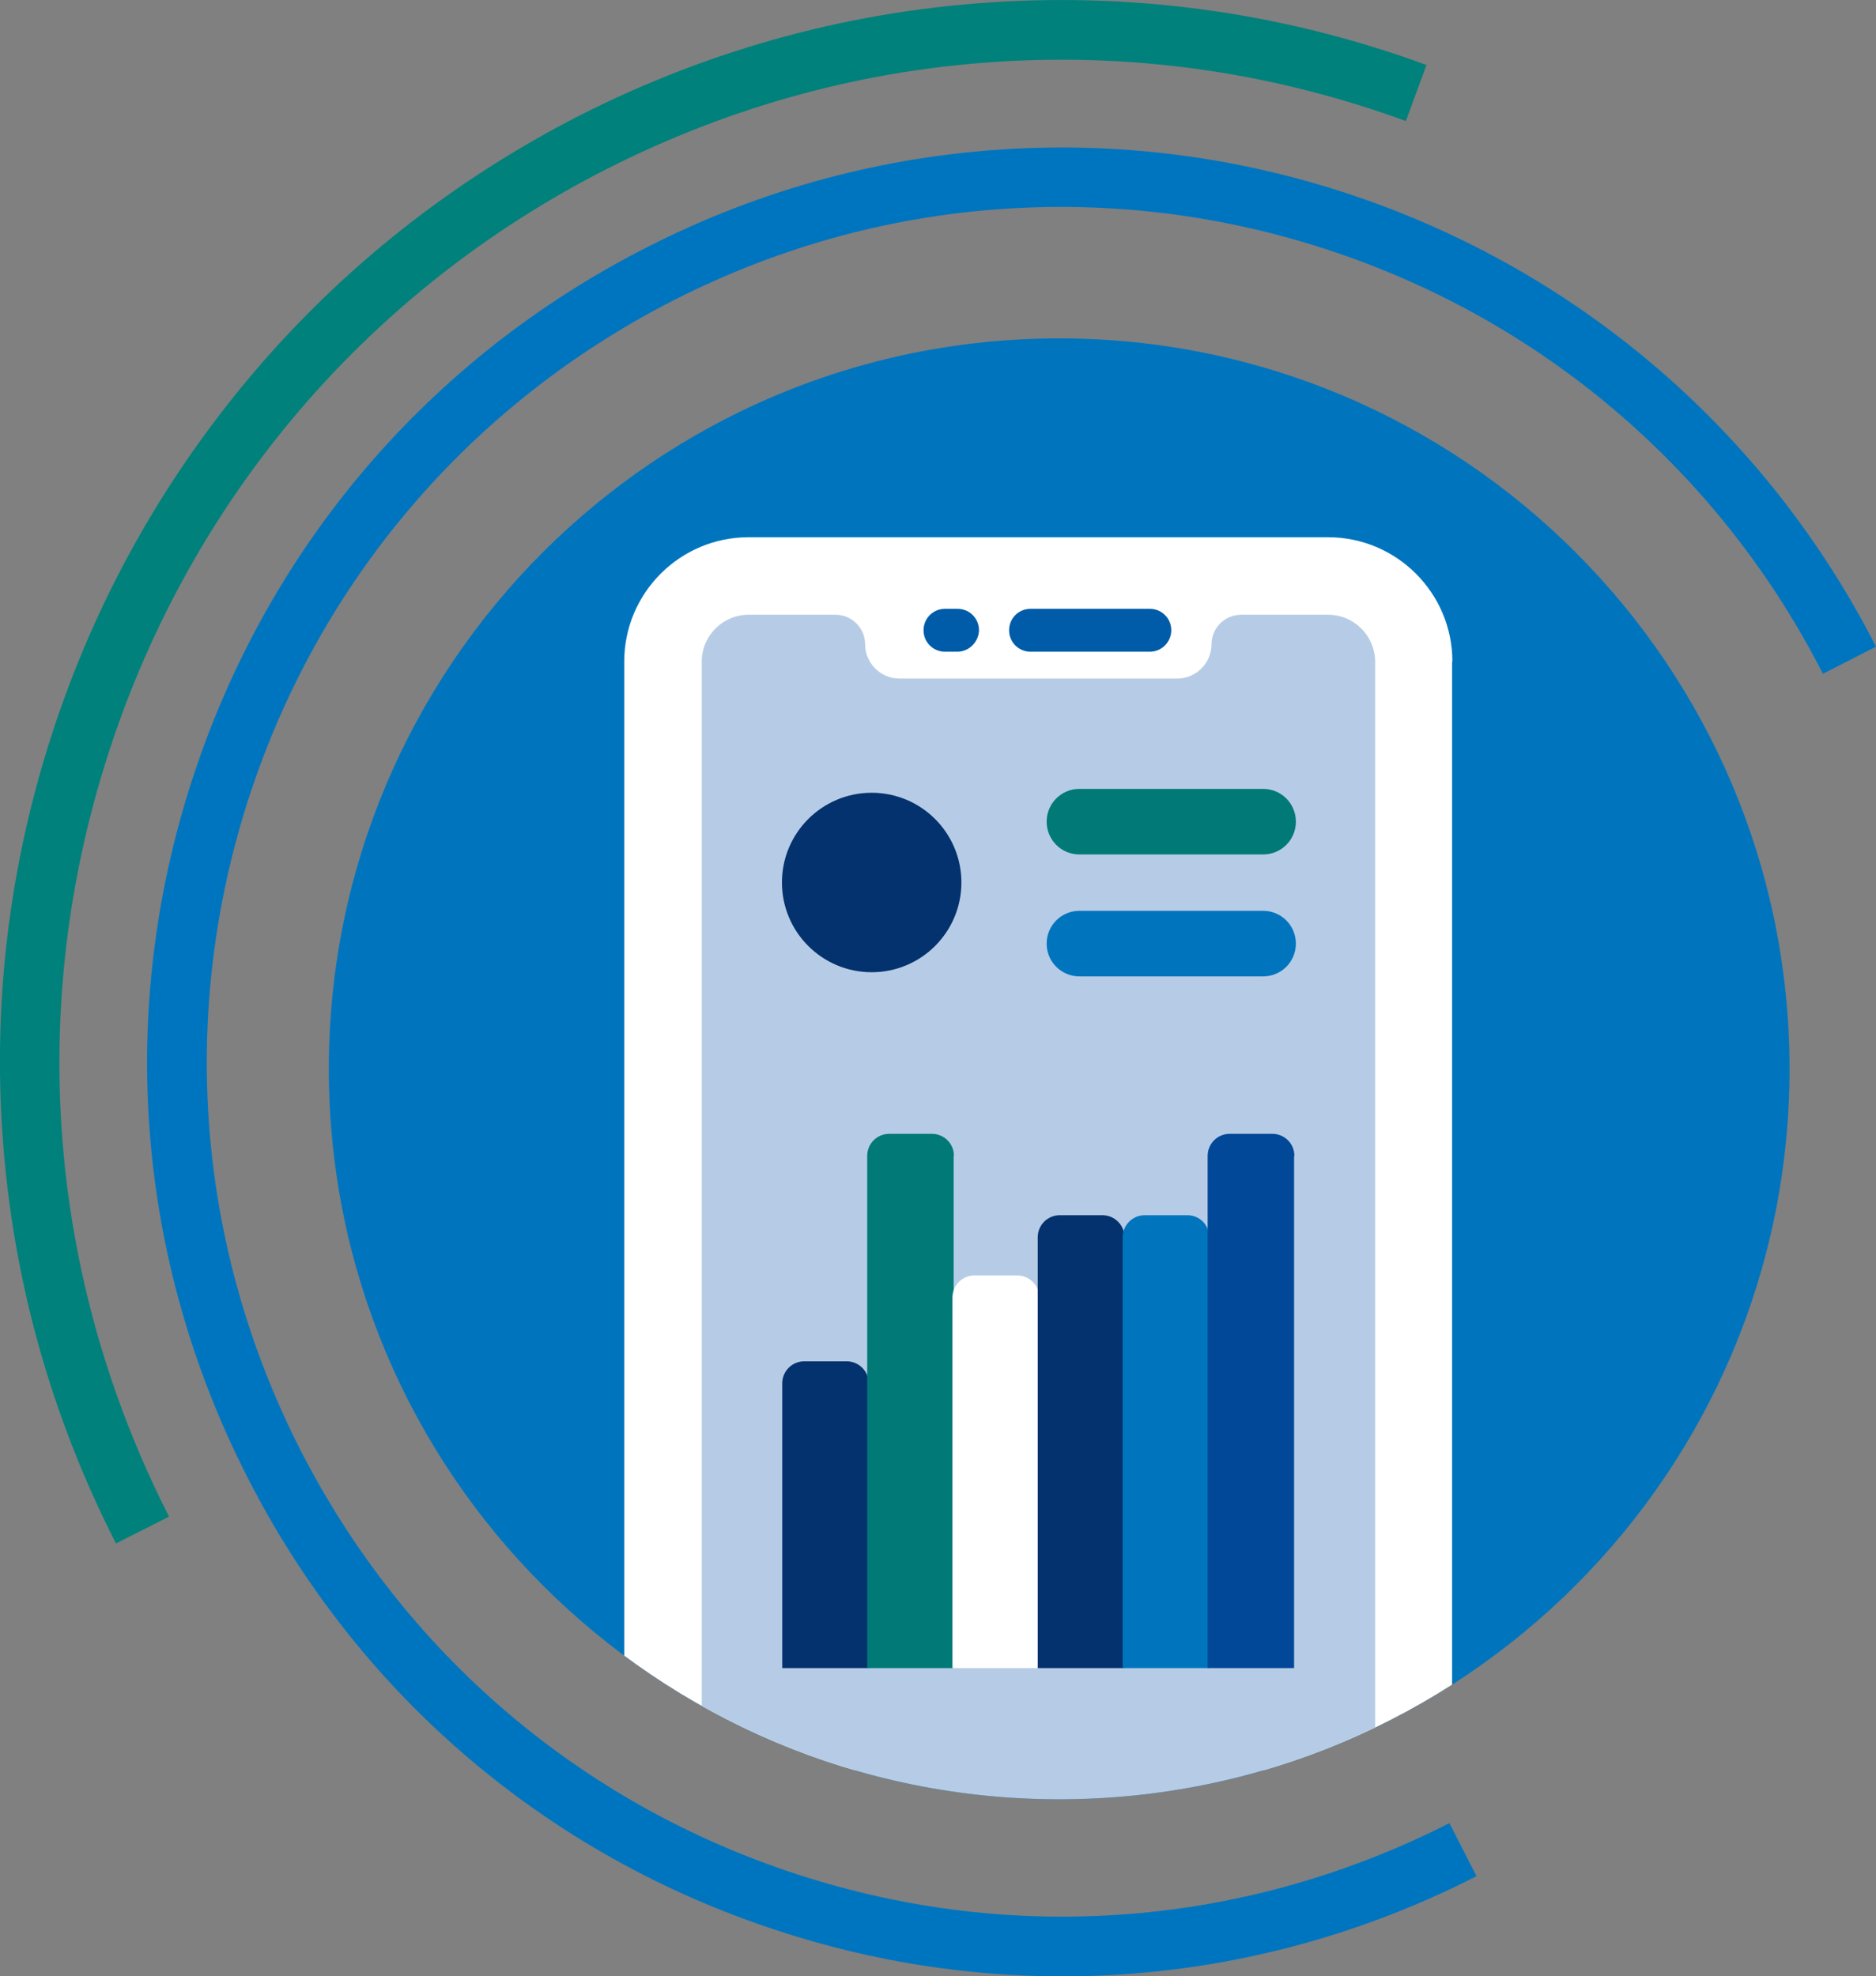
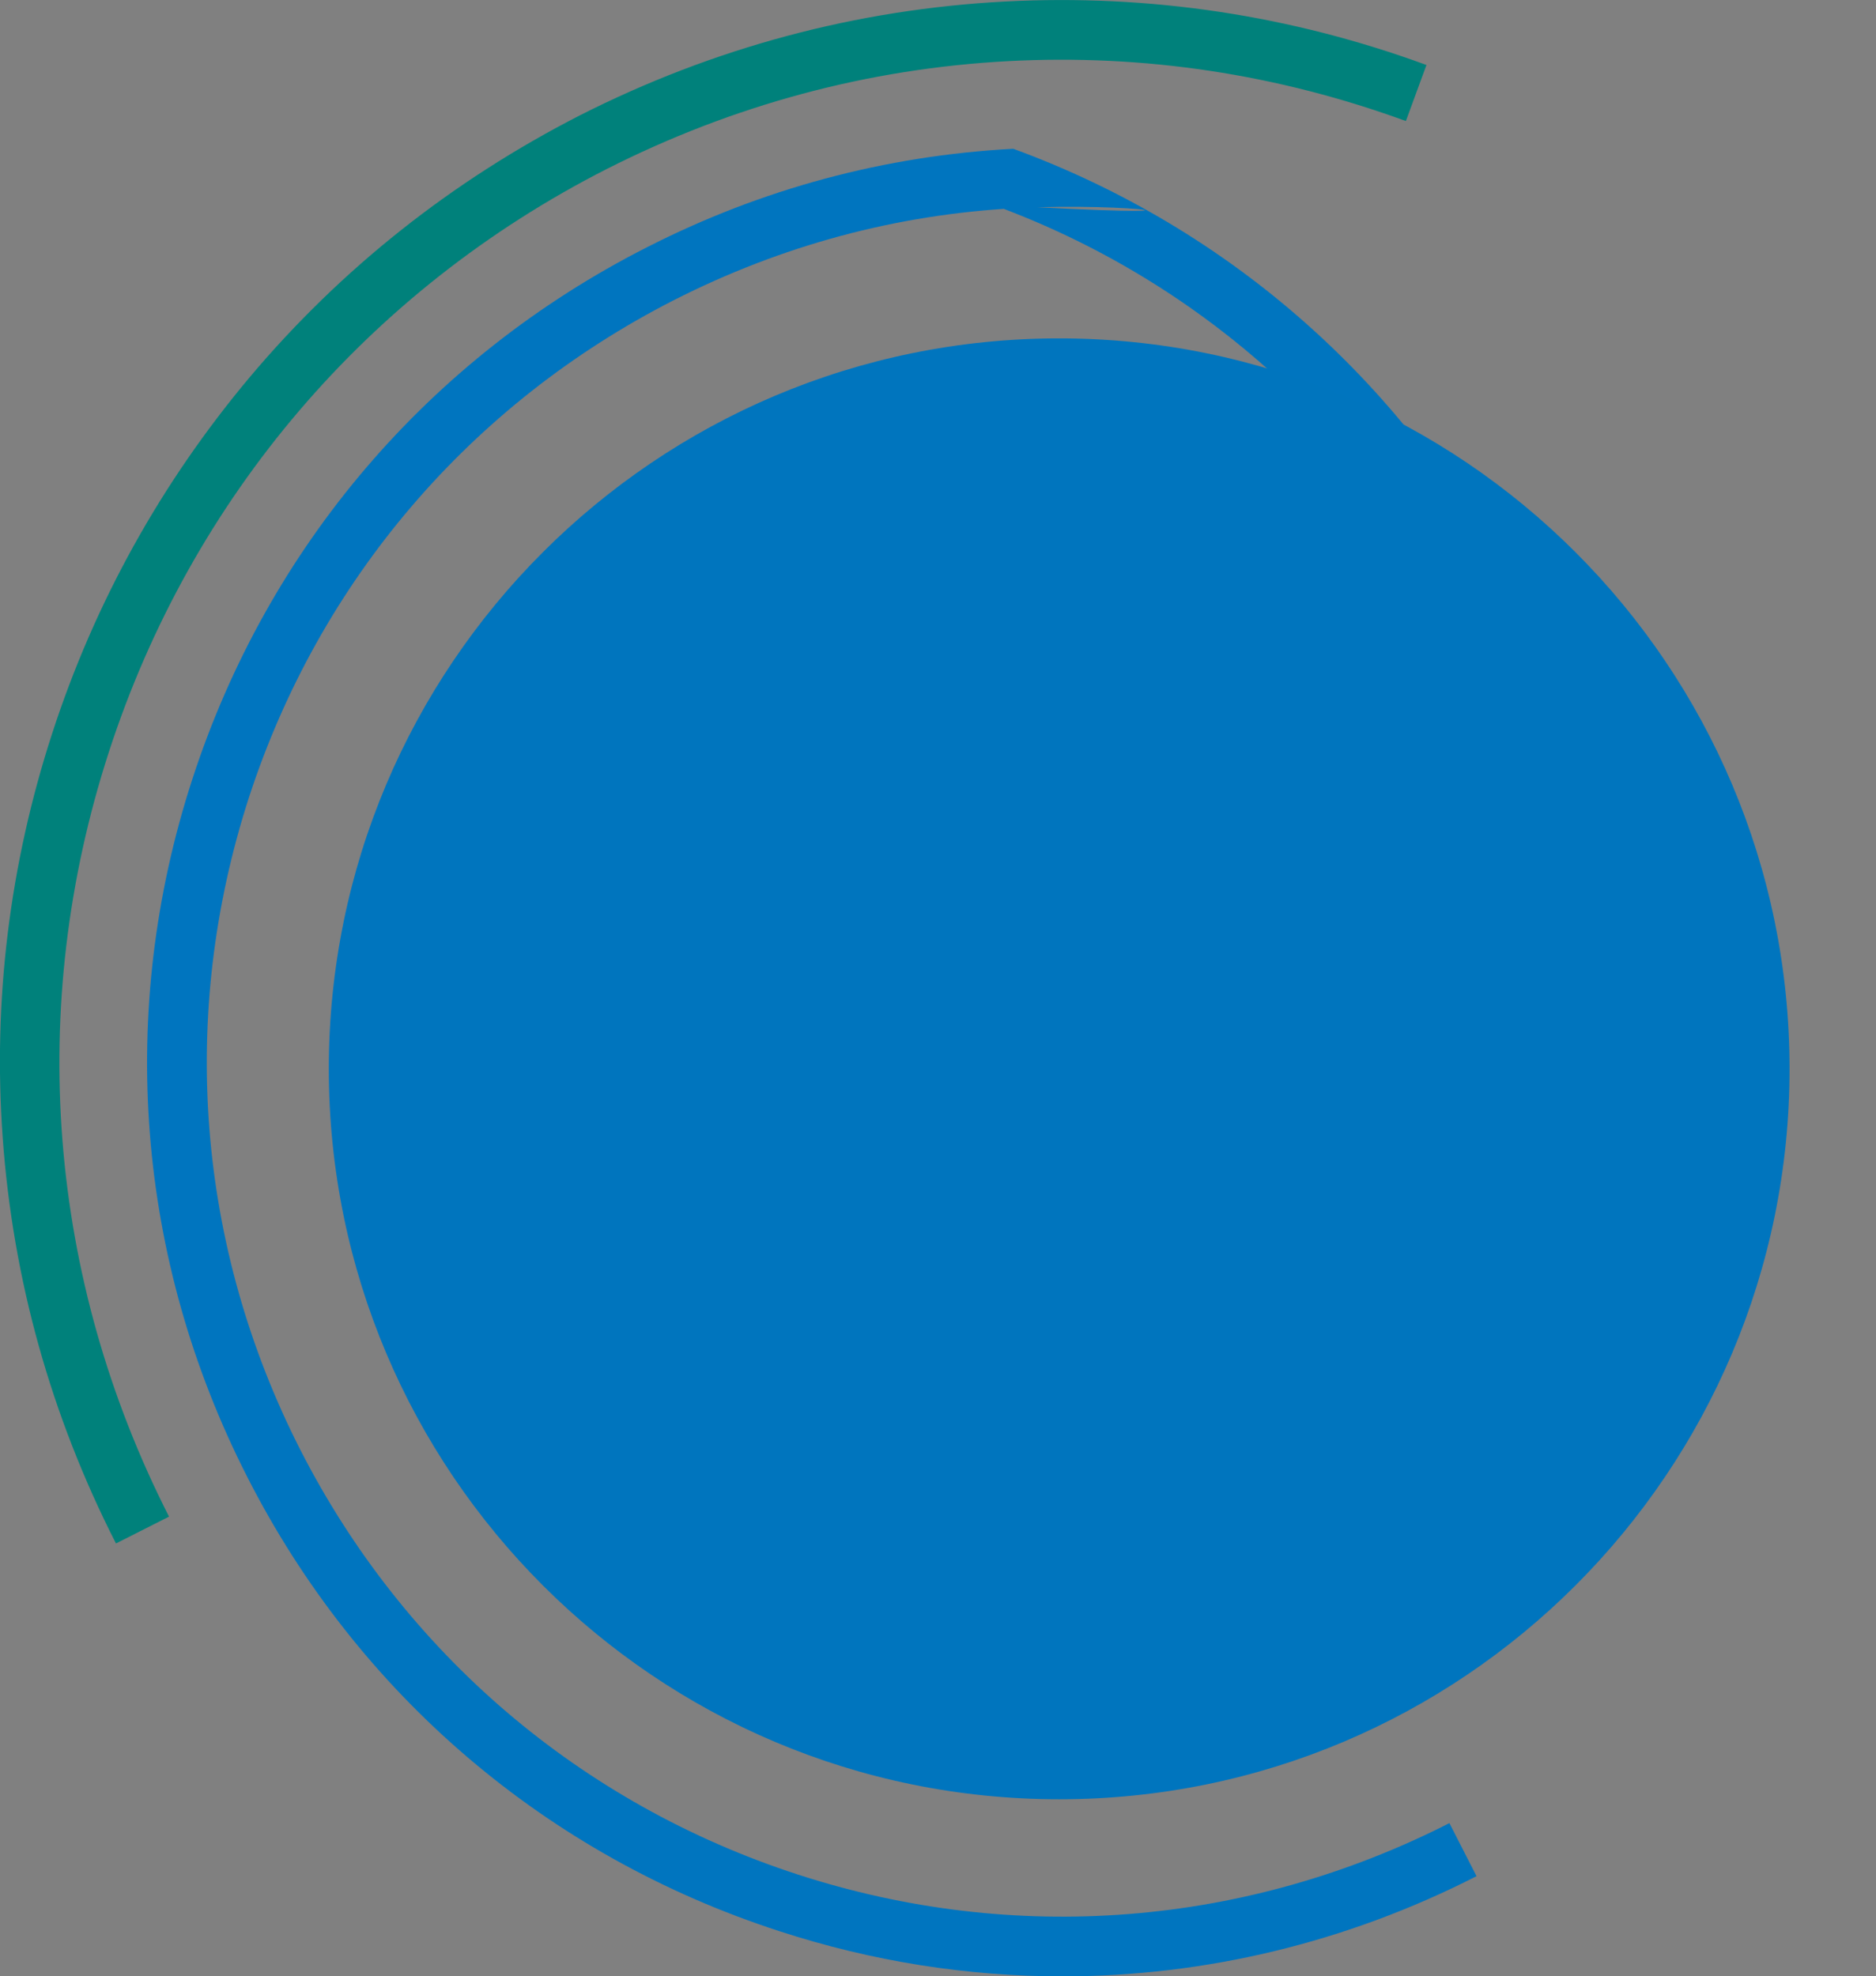
<svg xmlns="http://www.w3.org/2000/svg" xmlns:xlink="http://www.w3.org/1999/xlink" version="1.1" id="Ebene_1" x="0px" y="0px" width="629.3px" height="662.8px" viewBox="0 0 629.3 662.8" style="enable-background:new 0 0 629.3 662.8;" xml:space="preserve">
  <rect x="0" y="0" width="629.3" height="662.8" fill="#808080" stroke="none" />
  <style type="text/css">
	.st0{fill:#0075BF;}
	.st1{fill:#00817B;}
	.st2{fill:#0075BE;}
	.st3{clip-path:url(#SVGID_00000177458490181221990470000010033514441558871464_);}
	.st4{fill:#FFFFFF;}
	.st5{fill:#005CA8;}
	.st6{fill:#B6CCE6;}
	.st7{fill:#04326E;}
	.st8{fill:#007977;}
	.st9{fill:#014898;}
</style>
  <g>
-     <path class="st0" d="M356.4,662.9c-31.9,0-63.9-5-95.1-15.2c-77.9-25.3-141.3-79.4-178.4-152.4c-37.2-73-43.7-156.1-18.4-233.9   c25.3-77.9,79.4-141.3,152.4-178.4c38.6-19.7,80-30.8,123-33.1c41.5-2.2,82.4,4,121.6,18.3c72.9,26.7,132.5,79.5,167.8,148.7   l-17.8,9.1c-33-64.7-88.7-114.1-156.8-139C418,73.6,379.8,67.8,341,69.8c-40.2,2.1-78.8,12.5-115,30.9   c-68.2,34.8-118.8,94-142.5,166.8C59.9,340.4,66,418,100.7,486.2c34.8,68.2,94,118.8,166.8,142.5c72.8,23.7,150.5,17.5,218.7-17.2   l9.1,17.8C451.6,651.6,404.2,662.9,356.4,662.9z" />
+     <path class="st0" d="M356.4,662.9c-31.9,0-63.9-5-95.1-15.2c-77.9-25.3-141.3-79.4-178.4-152.4c-37.2-73-43.7-156.1-18.4-233.9   c25.3-77.9,79.4-141.3,152.4-178.4c38.6-19.7,80-30.8,123-33.1c72.9,26.7,132.5,79.5,167.8,148.7   l-17.8,9.1c-33-64.7-88.7-114.1-156.8-139C418,73.6,379.8,67.8,341,69.8c-40.2,2.1-78.8,12.5-115,30.9   c-68.2,34.8-118.8,94-142.5,166.8C59.9,340.4,66,418,100.7,486.2c34.8,68.2,94,118.8,166.8,142.5c72.8,23.7,150.5,17.5,218.7-17.2   l9.1,17.8C451.6,651.6,404.2,662.9,356.4,662.9z" />
    <path class="st1" d="M38.9,517.7c-21.8-42.8-34.6-88.6-38-136.2c-3.3-45.9,2.3-91.5,16.6-135.5c14.3-44,36.6-84.1,66.2-119.4   c30.7-36.5,68-66,110.8-87.9C239.3,16,287.4,3.1,337.3,0.5C385.5-2,433,5.1,478.5,21.8l-6.9,18.8c-43-15.7-87.8-22.5-133.3-20.1   c-47.1,2.5-92.4,14.7-134.8,36.2c-80,40.7-139.3,110.2-167,195.6S16,428.7,56.7,508.7L38.9,517.7z" />
  </g>
  <path class="st2" d="M600.3,358.5c0,135.3-109.7,245-245,245s-245-109.7-245-245s109.7-245,245-245S600.3,223.2,600.3,358.5z" />
  <g>
    <defs>
-       <path id="SVGID_1_" d="M600.3,358.5c0,135.3-109.7,245-245,245s-245-109.7-245-245s109.7-245,245-245S600.3,223.2,600.3,358.5z" />
-     </defs>
+       </defs>
    <clipPath id="SVGID_00000183931622474090088270000000191709868469751967_">
      <use xlink:href="#SVGID_1_" style="overflow:visible;" />
    </clipPath>
    <g style="clip-path:url(#SVGID_00000183931622474090088270000000191709868469751967_);">
      <path class="st4" d="M487.2,221.9c0-23-18.7-41.7-41.7-41.7l0,0H313.7h-1.9h-60.7c-23,0-41.7,18.7-41.7,41.7v347.2    c6,5.2,12.2,10.1,18.7,14.6v0c0.5,0.3,0.9,0.6,1.4,0.9c0.5,0.3,1,0.7,1.5,1c1.3,0.9,2.6,1.7,3.8,2.5c0,0,0.1,0,0.1,0.1    c2.5,1.6,5,3.1,7.6,4.6v0c0.5,0.3,1,0.6,1.5,0.9h83.4c0,0,0,0,0,0h125c0.5-0.3,1-0.6,1.5-0.9v0c1-0.6,2-1.2,3.1-1.8c0,0,0,0,0.1,0    c1.5-0.9,3-1.8,4.5-2.8c0.1-0.1,0.3-0.2,0.4-0.3c1.2-0.8,2.4-1.5,3.5-2.3c0.5-0.4,1.1-0.7,1.6-1.1c0.4-0.3,0.9-0.6,1.3-0.9v0    c6.5-4.5,12.8-9.4,18.7-14.6V221.9z" />
      <path class="st5" d="M321.1,218.6H317c-4,0-7.2-3.2-7.2-7.2c0-4,3.2-7.2,7.2-7.2h4.2c4,0,7.2,3.2,7.2,7.2    C328.3,215.3,325.1,218.6,321.1,218.6z" />
-       <path class="st5" d="M385.7,218.6h-40c-4,0-7.2-3.2-7.2-7.2c0-4,3.2-7.2,7.2-7.2h40c4,0,7.2,3.2,7.2,7.2    C392.9,215.3,389.7,218.6,385.7,218.6z" />
      <path class="st6" d="M445.5,206.2h-29.2c-5.4,0-9.9,4.4-9.9,9.9c0,6.3-5.2,11.5-11.5,11.5h-80.5c0,0,0,0,0,0h-12.7    c-6.3,0-11.5-5.2-11.5-11.5c0-5.4-4.4-9.9-9.9-9.9h-29.2c-8.7,0-15.7,7.1-15.7,15.7v112.3h0v254.4c30.2,19.2,65.7,30.9,103.7,32.5    c0,0,0,0,0,0c0.2,0,0.4,0,0.7,0c0.6,0,1.3,0.1,1.9,0.1c0,0,0,0,0,0c2.2,0.1,4.4,0.1,6.7,0.1c41.5,0,80.3-12,112.9-32.7V339.4v-5.2    V221.9C461.2,213.2,454.2,206.2,445.5,206.2z" />
      <path class="st7" d="M291.4,559.5h-29V464c0-4.1,3.3-7.4,7.4-7.4H284c4.1,0,7.4,3.3,7.4,7.4v35.7L291.4,559.5z" />
      <path class="st8" d="M320,387.7c0-4.1-3.3-7.4-7.4-7.4h0h-14.3c-4.1,0-7.4,3.3-7.4,7.4v39.6v1.5v130.7h29V428.8c0,0,0,0,0,0V387.7    z" />
      <path class="st4" d="M348.5,559.5h-29V435.2c0-4.1,3.3-7.4,7.4-7.4h14.3c4.1,0,7.4,3.3,7.4,7.4V559.5z" />
      <path class="st7" d="M377.1,559.5h-29V415c0-4.1,3.3-7.4,7.4-7.4h14.3c4.1,0,7.4,3.3,7.4,7.4V559.5z" />
      <path class="st2" d="M398.3,407.6H384c-4.1,0-7.4,3.3-7.4,7.4v144.5h29V415C405.7,410.9,402.4,407.6,398.3,407.6L398.3,407.6z" />
      <path class="st9" d="M434.2,387.7c0-4.1-3.3-7.4-7.4-7.4h-14.3c-4.1,0-7.4,3.3-7.4,7.4v28.1c0,0,0,0,0,0v143.7h29V417.3    c0,0,0,0,0,0V387.7z" />
      <circle class="st7" cx="292.4" cy="296" r="30.1" />
      <path class="st8" d="M423.7,264.6h-61.6c-6.1,0-11,4.9-11,11c0,6.1,4.9,11,11,11h61.6c6.1,0,11-4.9,11-11    C434.7,269.5,429.8,264.6,423.7,264.6z" />
      <path class="st2" d="M423.7,305.5h-61.6c-6.1,0-11,4.9-11,11c0,6.1,4.9,11,11,11h61.6c6.1,0,11-4.9,11-11    C434.7,310.4,429.8,305.5,423.7,305.5z" />
    </g>
  </g>
</svg>